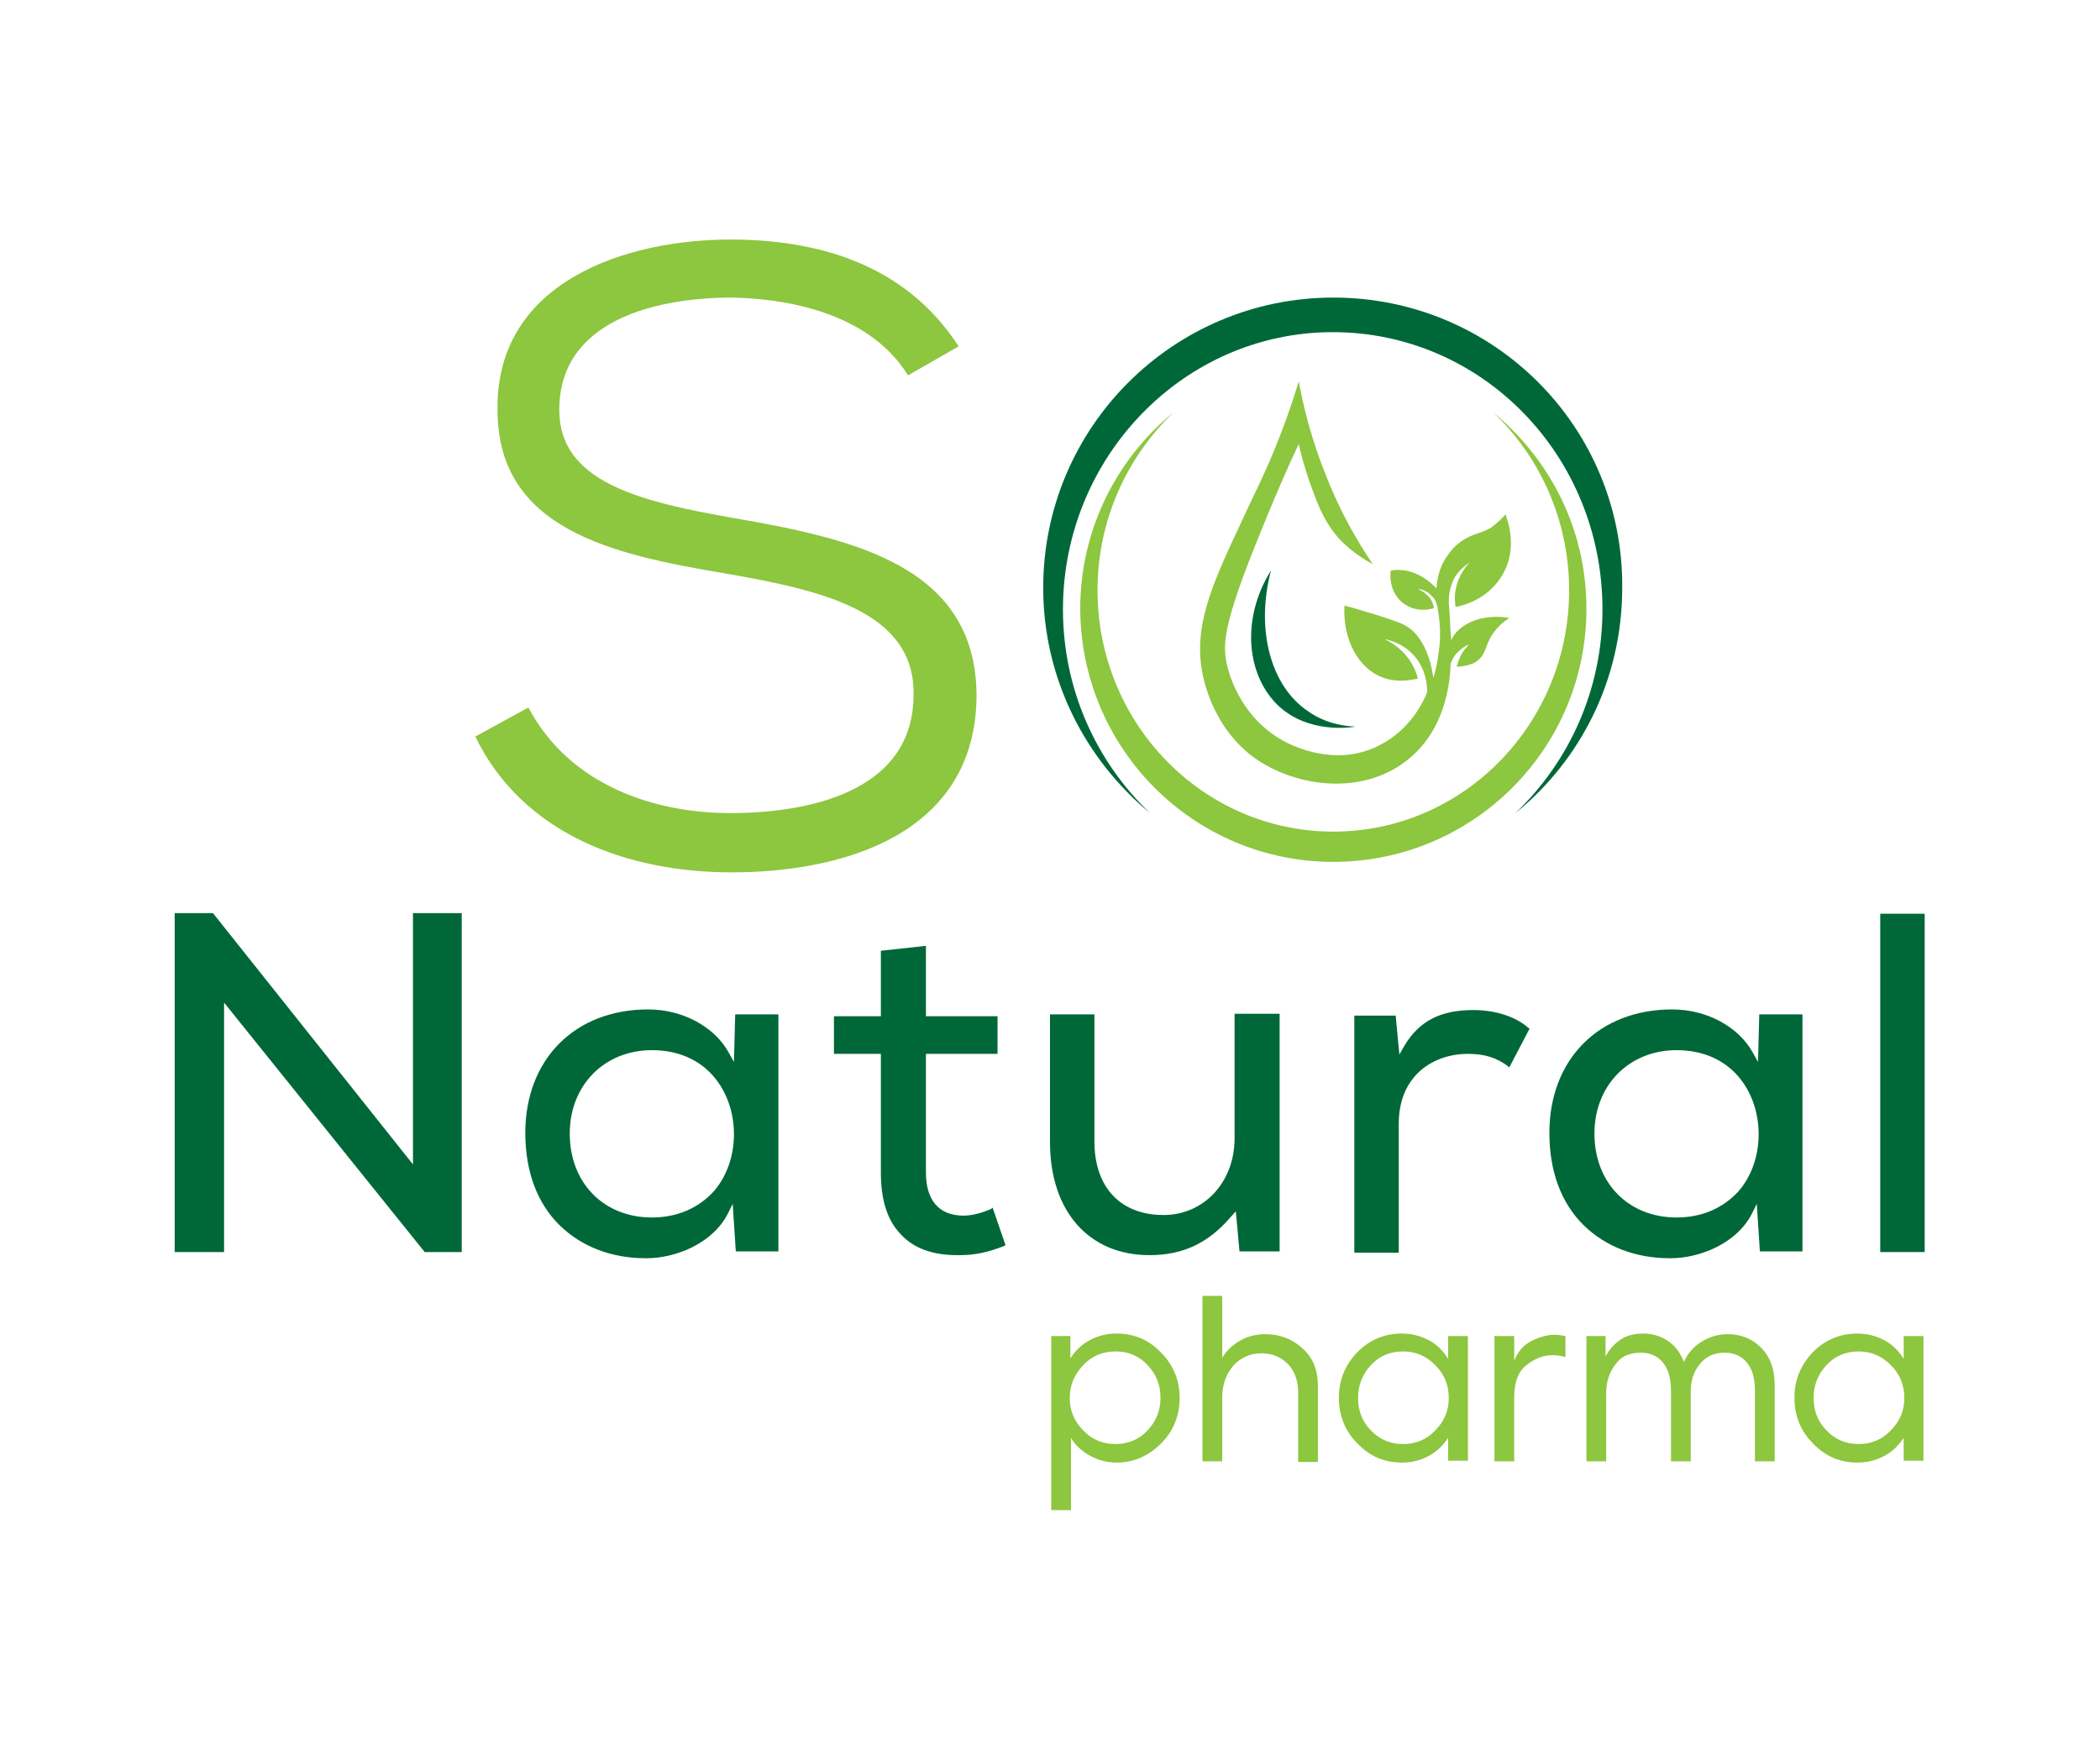
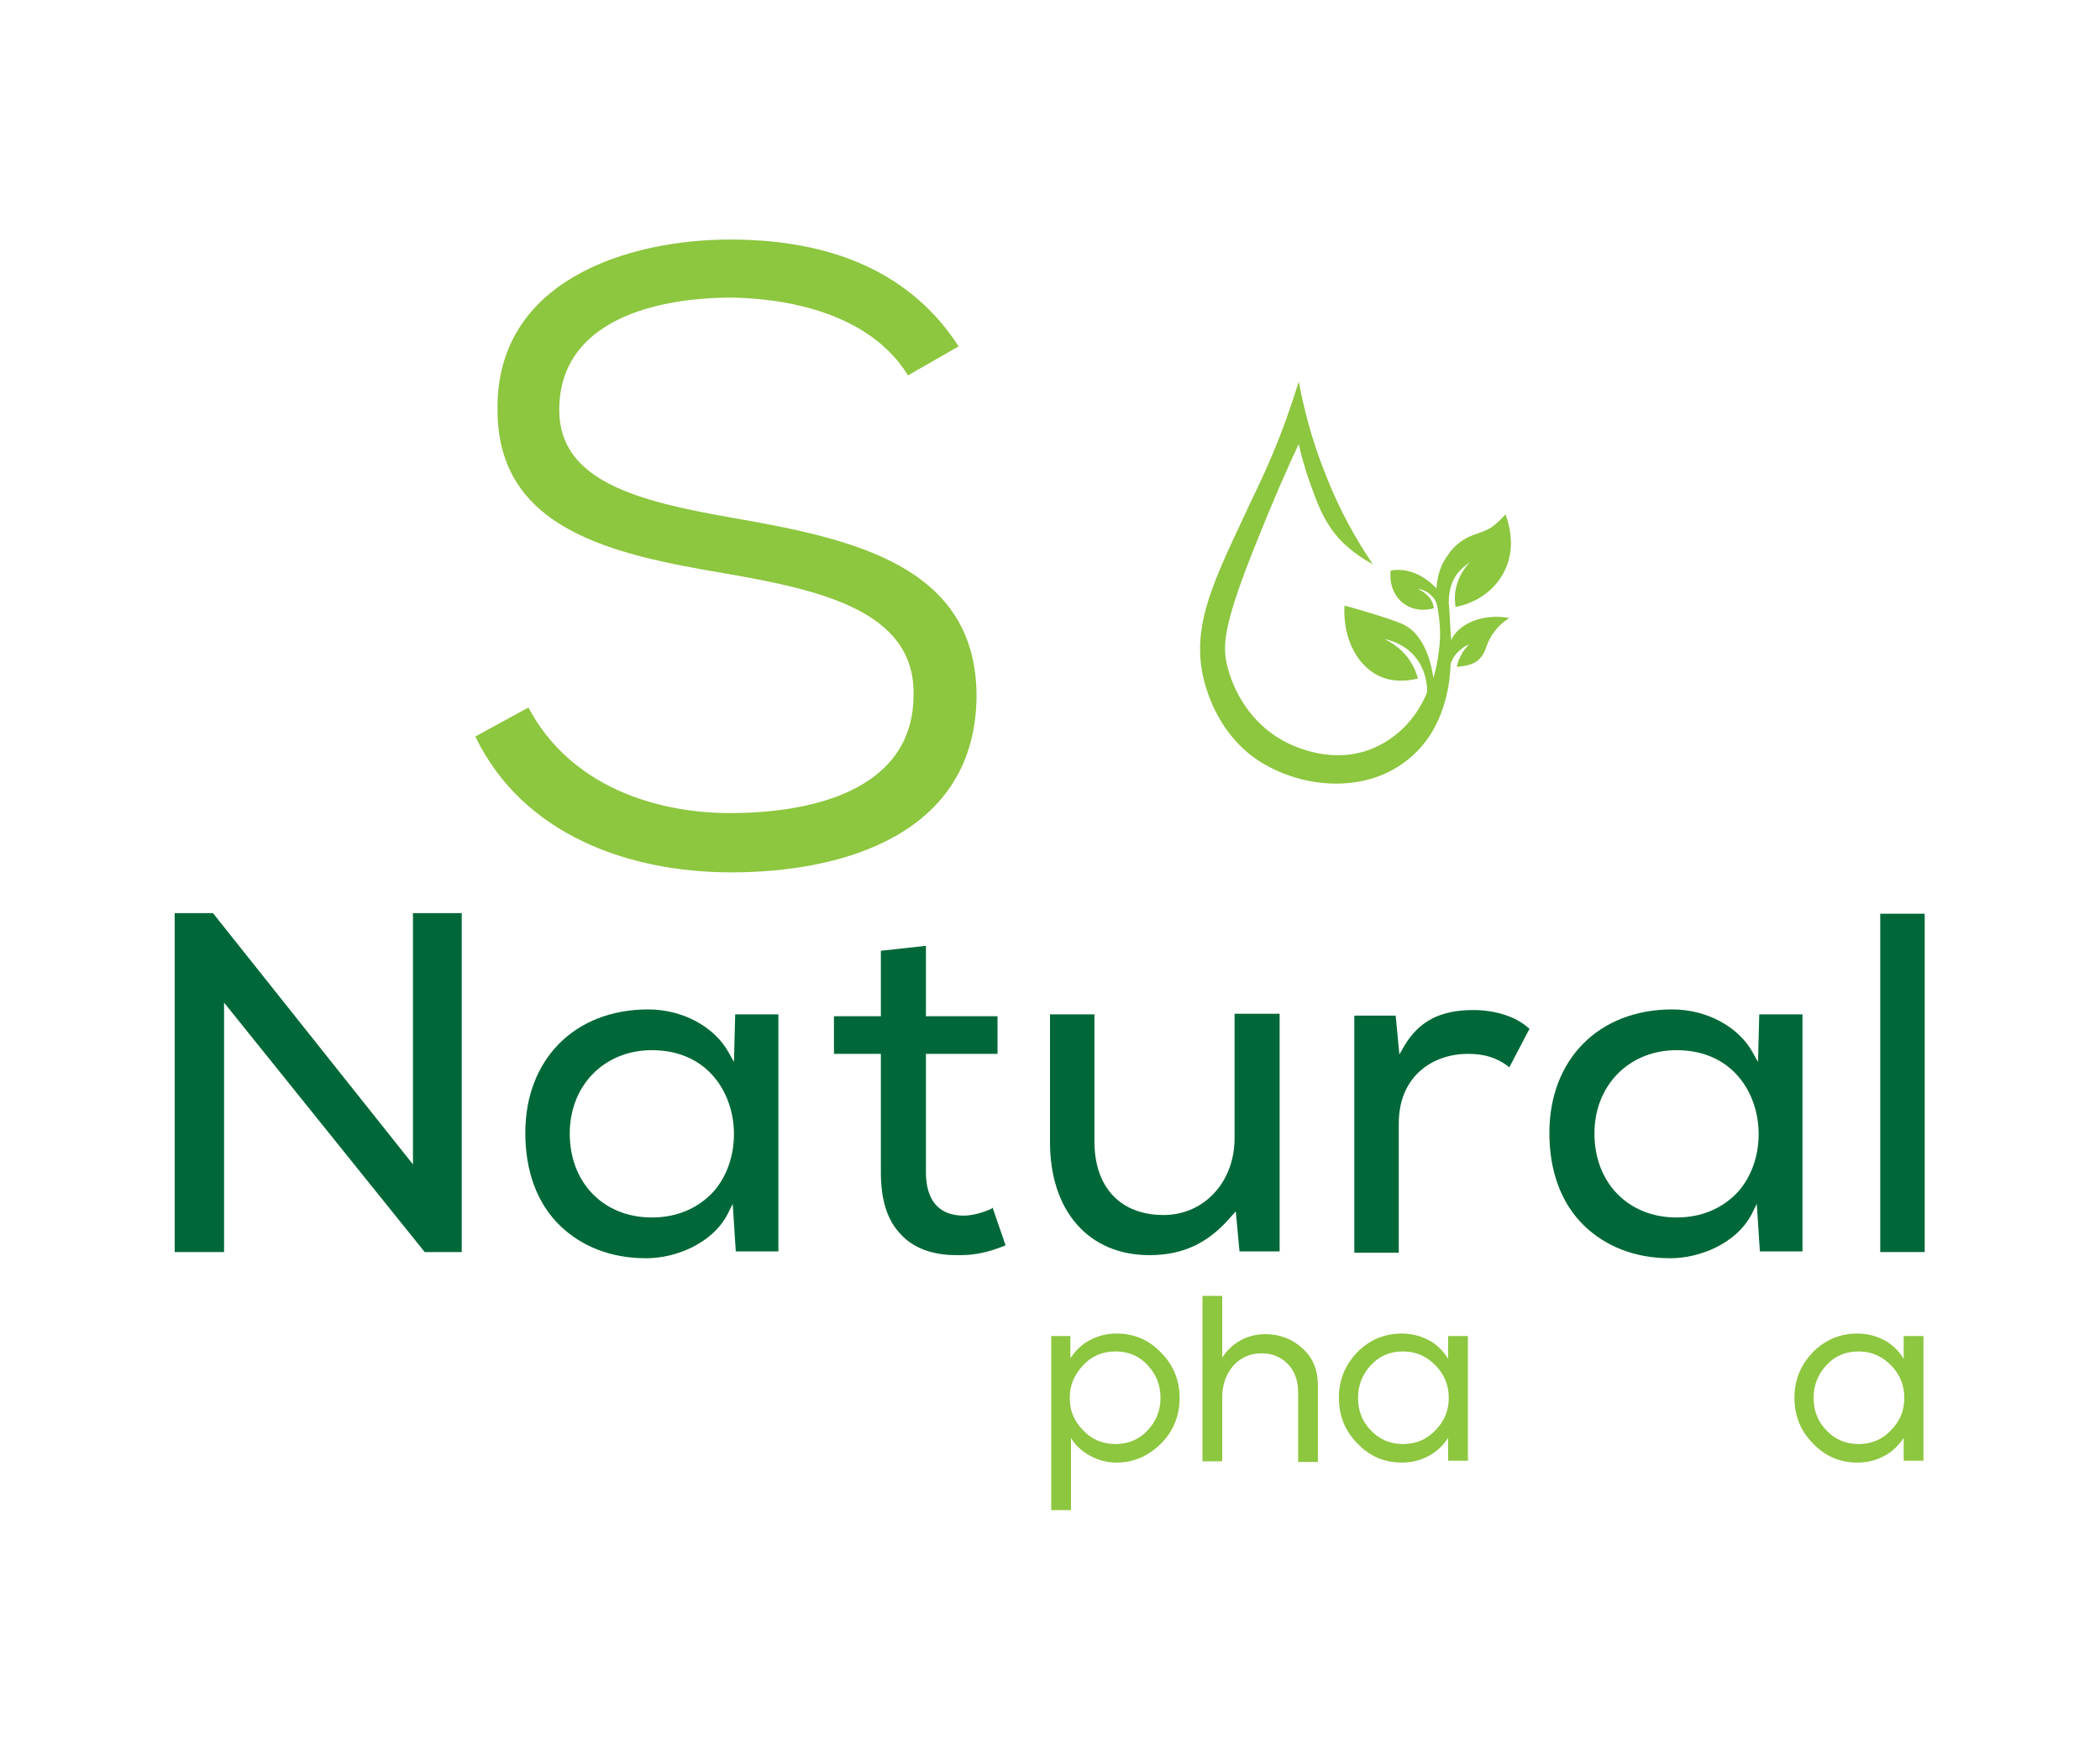
<svg xmlns="http://www.w3.org/2000/svg" id="Calque_1" x="0px" y="0px" viewBox="0 0 340.2 283.5" style="enable-background:new 0 0 340.2 283.5;" xml:space="preserve">
  <style type="text/css">	.st0{fill:#8DC63F;}	.st1{fill:#006838;}</style>
  <g>
    <path class="st0" d="M147.1,60.8c-5.8-9.4-18-12.4-28.5-12.6c-12.2,0-28,3.6-28,18.2c0,11.6,12.8,14.8,28.2,17.5  c19.6,3.4,39.4,7.8,39.4,28.9c-0.2,22.4-21.7,28.5-39.7,28.5c-16.7,0-33.8-6.1-41.5-22l8.6-4.7c6.8,12.8,20.7,17.1,32.7,17.1  c12.2,0,29.7-3.2,29.7-19.2c0.2-13.5-14.9-16.9-30.4-19.6C99,89.8,80.6,85.7,80.6,66.4c-0.3-20.9,21-27.6,37.7-27.6  c13.7,0,28.2,3.7,37,17.3L147.1,60.8z" />
-     <path class="st1" d="M216,48.2c-25.9,0-47,21-47,47c0,14.7,6.8,27.8,17.3,36.5c-8.6-8.2-14.1-19.9-14.1-33  c0-24.7,19.6-44.9,43.7-44.9c24.2,0,43.7,20,43.7,44.9c0,13-5.4,24.7-14.1,33c10.6-8.6,17.3-21.7,17.3-36.5  C263,69.2,242,48.2,216,48.2" />
-     <path class="st0" d="M216,139.6c22.6,0,41-18.3,41-41c0-12.9-5.9-24.2-15.1-31.8c7.5,7.1,12.3,17.4,12.3,28.8  c0,21.6-17.1,39.1-38.2,39.1c-21.1,0-38.2-17.5-38.2-39.1c0-11.4,4.8-21.6,12.3-28.8c-9.2,7.5-15.1,19-15.1,31.8  C175.1,121.3,193.4,139.6,216,139.6" />
-     <path class="st1" d="M207.3,114.5c4.7,4.2,11.1,3.4,12.3,3.2c-3.9-0.2-6.3-1.5-7.7-2.5c-6.1-4.1-8.5-13.3-6-22.8  C200.9,100.4,202,109.7,207.3,114.5" />
    <path class="st0" d="M235.1,103.7c-0.2-2-0.2-4-0.4-6.1c0-0.6,0-2.5,1.1-4.3c0.8-1.2,1.9-1.9,2.4-2.3c-0.6,0.6-2,2.2-2.4,4.6  c-0.2,1-0.1,2,0,2.7c0.6-0.1,5.1-0.9,7.6-5.2c2.7-4.6,0.6-9.3,0.5-9.8c-0.5,0.6-1.3,1.4-2.4,2.2c-1.8,1-2.8,0.9-4.5,2  c-1.4,0.9-2.2,2-2.5,2.5c-1.5,2-1.7,4.2-1.8,5.3c-0.6-0.6-1.9-2-4.2-2.7c-1.4-0.4-2.5-0.3-3.2-0.2c-0.3,2.2,0.6,4.4,2.3,5.5  c2.1,1.4,4.4,0.7,4.7,0.6c-0.1-0.4-0.2-1.3-1.1-2.1c-0.6-0.6-1.1-0.8-1.5-1c0.3,0,1.5,0.2,2.4,1.3c0.6,0.6,0.7,1.4,0.8,1.8  c0.3,1.8,0.6,4.1,0.2,6.9c-0.2,1.7-0.5,3.2-0.9,4.4c-0.8-5.7-3.3-7.8-4.4-8.4c-0.8-0.5-2-0.9-4.5-1.7c-2.3-0.7-4.2-1.3-5.5-1.6  c-0.3,5.4,2.2,10.1,6.1,11.6c2.3,0.9,4.6,0.5,5.8,0.2c-0.2-0.8-0.6-1.9-1.5-3.2c-1.4-1.9-3-2.7-3.9-3.2c0.7,0.2,2.8,0.6,4.6,2.5  c2.3,2.4,2.3,5.5,2.3,6.1c-0.5,1.3-2.6,6.1-7.9,8.7c-7,3.5-13.9,0-15.4-0.8c-5.3-2.9-8.2-8.1-9.2-12.6c-0.6-3.1-0.5-6.3,4.9-19.7  c2.6-6.5,5-12,6.8-15.8c0.3,1.5,0.9,3.7,1.8,6.3c1.2,3.3,2.1,5.8,4.1,8.3c1,1.3,3,3.2,6.1,4.9c-2.5-3.7-5.3-8.5-7.6-14.4  c-2.3-5.7-3.6-10.9-4.4-15.2c-1,3.2-2.5,7.8-4.9,13.3c-1.8,4.1-2.6,5.5-4,8.6c-4.8,10.2-7.9,16.8-6.9,24.2  c0.2,1.5,1.5,9.5,8.4,14.7c7,5.1,18.3,6.4,25.6,0c6.1-5.3,6.3-13.3,6.4-15v-0.1c0.2-0.5,0.5-1.3,1.3-2c0.6-0.6,1.3-1,1.7-1.1  c-0.4,0.4-1,1-1.4,1.9c-0.3,0.6-0.5,1.2-0.6,1.7c1.9-0.1,3-0.6,3.6-1.2c1.3-1.2,1-2.6,2.5-4.5c0.8-1.1,1.8-1.8,2.4-2.2  C240.1,99.3,236.2,101.1,235.1,103.7" />
    <polygon class="st1" points="66.9,188.6 34.5,147.9 28.3,147.9 28.3,202.8 36.3,202.8 36.3,162.4 68.8,202.8 74.8,202.8   74.8,147.9 66.9,147.9  " />
    <path class="st1" d="M105.6,197.2c-7.8,0-13.3-5.6-13.3-13.6c0-7.8,5.6-13.5,13.3-13.5c9.1,0,13.3,7,13.3,13.6  c0,3.6-1.2,6.9-3.3,9.3C113.1,195.7,109.7,197.2,105.6,197.2 M118.9,172l-0.9-1.6c-2.3-4.1-7.4-6.9-13-6.9  c-11.9,0-19.9,8.1-19.9,20c0,6.2,1.9,11.4,5.6,15c3.5,3.4,8.3,5.3,13.9,5.3h0.2c4.5,0,10.6-2.3,13.1-7.2l0.8-1.6l0.5,7.7h6.9v-38.4  h-7L118.9,172z" />
    <path class="st1" d="M160.6,195.8c-1.6,0.7-3.2,1.1-4.5,1.1c-4,0-6.1-2.5-6.1-7v-19.2h11.6v-6.1H150v-11.4l-7.3,0.8v10.6h-7.6v6.1  h7.6v19.2c0,4.4,1,7.7,3.2,10c2.1,2.3,5.2,3.4,9.1,3.4h0.6c2.4,0,4.6-0.5,7.1-1.5l0.2-0.1l-2.1-6.1L160.6,195.8z" />
    <path class="st1" d="M200,184.4c0,7-4.9,12.4-11.5,12.4c-7,0-11.2-4.5-11.2-11.9v-20.6h-7.2V185c0,11.2,6.3,18.3,16.1,18.3  c5.4,0,9.5-1.9,13.2-6.2l0.8-0.9l0.6,6.5h6.5v-38.5H200V184.4z" />
    <path class="st1" d="M238.7,163.6c-5.4,0-8.8,1.8-11.2,5.8l-0.8,1.4l-0.6-6.3h-6.7v38.4h7.2V182c0-7.8,5.6-11.3,11.2-11.3  c2.7,0,4.6,0.6,6.5,2l0.2,0.2l3.3-6.3l-0.2-0.1C245.5,164.6,242.1,163.6,238.7,163.6" />
    <path class="st1" d="M271.6,197.2c-7.8,0-13.3-5.6-13.3-13.6c0-7.8,5.6-13.5,13.3-13.5c9.1,0,13.3,7,13.3,13.6  c0,3.6-1.2,6.9-3.3,9.3C279.1,195.7,275.7,197.2,271.6,197.2 M284.8,172l-0.9-1.6c-2.3-4.1-7.4-6.9-13-6.9  c-11.9,0-19.9,8.1-19.9,20c0,6.2,1.9,11.4,5.6,15c3.5,3.4,8.3,5.3,13.9,5.3h0.2c4.5,0,10.6-2.3,13.1-7.2l0.8-1.6l0.5,7.7h6.9v-38.4  h-7L284.8,172z" />
    <rect x="304.6" y="148" class="st1" width="7.2" height="54.8" />
    <path class="st0" d="M173.3,226.4c0,2.1,0.7,3.8,2.2,5.3c1.4,1.5,3.2,2.2,5.2,2.2c2,0,3.8-0.7,5.2-2.2c1.4-1.5,2.1-3.2,2.1-5.3  c0-2.1-0.7-3.8-2.1-5.3c-1.4-1.5-3.1-2.2-5.2-2.2c-2,0-3.8,0.7-5.2,2.2C174,222.7,173.3,224.4,173.3,226.4 M170.2,216.4h3.2v3.6  c0.8-1.2,1.8-2.2,3.1-2.9c1.3-0.7,2.7-1.1,4.4-1.1c2.8,0,5.2,1,7.2,3.1c2,2,3,4.5,3,7.3c0,2.9-1,5.4-3,7.4c-2,2-4.4,3.1-7.2,3.1  c-1.6,0-3-0.4-4.3-1.1c-1.3-0.7-2.4-1.7-3.1-2.9v11.7h-3.2V216.4z" />
    <path class="st0" d="M194.8,209.9h3.2v10c0.7-1.1,1.6-2,2.8-2.7c1.2-0.7,2.6-1.1,4.2-1.1c2.3,0,4.4,0.8,6,2.3  c1.7,1.5,2.5,3.5,2.5,6.1v12.3h-3.2v-11.3c0-1.9-0.6-3.5-1.7-4.6c-1.1-1.1-2.5-1.7-4.2-1.7c-1.9,0-3.4,0.7-4.6,2  c-1.2,1.4-1.8,3.1-1.8,5.2v10.3h-3.2V209.9z" />
    <path class="st0" d="M220,226.4c0,2.1,0.7,3.9,2.1,5.3c1.4,1.5,3.2,2.2,5.2,2.2c2,0,3.8-0.7,5.2-2.2c1.5-1.5,2.2-3.2,2.2-5.3  c0-2-0.7-3.8-2.2-5.3c-1.5-1.5-3.2-2.2-5.2-2.2c-2.1,0-3.8,0.7-5.2,2.2C220.7,222.6,220,224.4,220,226.4 M219.9,219  c2-2,4.4-3,7.2-3c1.6,0,3.1,0.4,4.4,1.1c1.3,0.7,2.3,1.7,3.1,3v-3.7h3.2v20.2h-3.2v-3.7c-0.8,1.2-1.8,2.2-3.1,2.9  c-1.3,0.7-2.7,1.1-4.4,1.1c-2.8,0-5.2-1-7.2-3.1c-2-2-3-4.5-3-7.4C216.9,223.5,217.9,221.1,219.9,219" />
-     <path class="st0" d="M242.1,216.4h3.2v4c0.6-1.5,1.6-2.6,2.8-3.2c1.2-0.6,2.5-1,3.8-1c0.5,0,1.1,0.1,1.7,0.2v3.4  c-0.7-0.2-1.4-0.3-2.1-0.3c-1.4,0-2.8,0.5-4.2,1.6c-1.4,1.1-2,2.8-2,5.4v10.2h-3.2V216.4z" />
-     <path class="st0" d="M256.9,216.4h3.2v3.3c0.6-1.1,1.4-2,2.4-2.7c1-0.7,2.3-1,3.7-1c1.5,0,2.8,0.4,4,1.2c1.2,0.8,2,1.9,2.6,3.4  c0.6-1.4,1.6-2.5,2.9-3.3c1.3-0.8,2.7-1.2,4.2-1.2c2.1,0,3.9,0.7,5.4,2.2c1.5,1.5,2.2,3.5,2.2,6.1v12.3h-3.2v-11.4  c0-2-0.4-3.5-1.3-4.6c-0.9-1.1-2.1-1.6-3.6-1.6c-1.7,0-3,0.6-4,1.8c-1,1.2-1.5,2.7-1.5,4.4v11.4h-3.2v-11.4c0-2-0.4-3.5-1.3-4.6  c-0.9-1.1-2.1-1.6-3.6-1.6c-1.8,0-3.2,0.6-4.1,1.9c-1,1.3-1.5,2.8-1.5,4.7v11h-3.2V216.4z" />
    <path class="st0" d="M293.8,226.4c0,2.1,0.7,3.9,2.1,5.3c1.4,1.5,3.2,2.2,5.2,2.2c2,0,3.8-0.7,5.2-2.2c1.5-1.5,2.2-3.2,2.2-5.3  c0-2-0.7-3.8-2.2-5.3c-1.5-1.5-3.2-2.2-5.2-2.2c-2.1,0-3.8,0.7-5.2,2.2C294.5,222.6,293.8,224.4,293.8,226.4 M293.7,219  c2-2,4.4-3,7.2-3c1.6,0,3.1,0.4,4.4,1.1c1.3,0.7,2.3,1.7,3.1,3v-3.7h3.2v20.2h-3.2v-3.7c-0.8,1.2-1.8,2.2-3.1,2.9  c-1.3,0.7-2.7,1.1-4.4,1.1c-2.8,0-5.2-1-7.2-3.1c-2-2-3-4.5-3-7.4C290.7,223.5,291.7,221.1,293.7,219" />
  </g>
</svg>